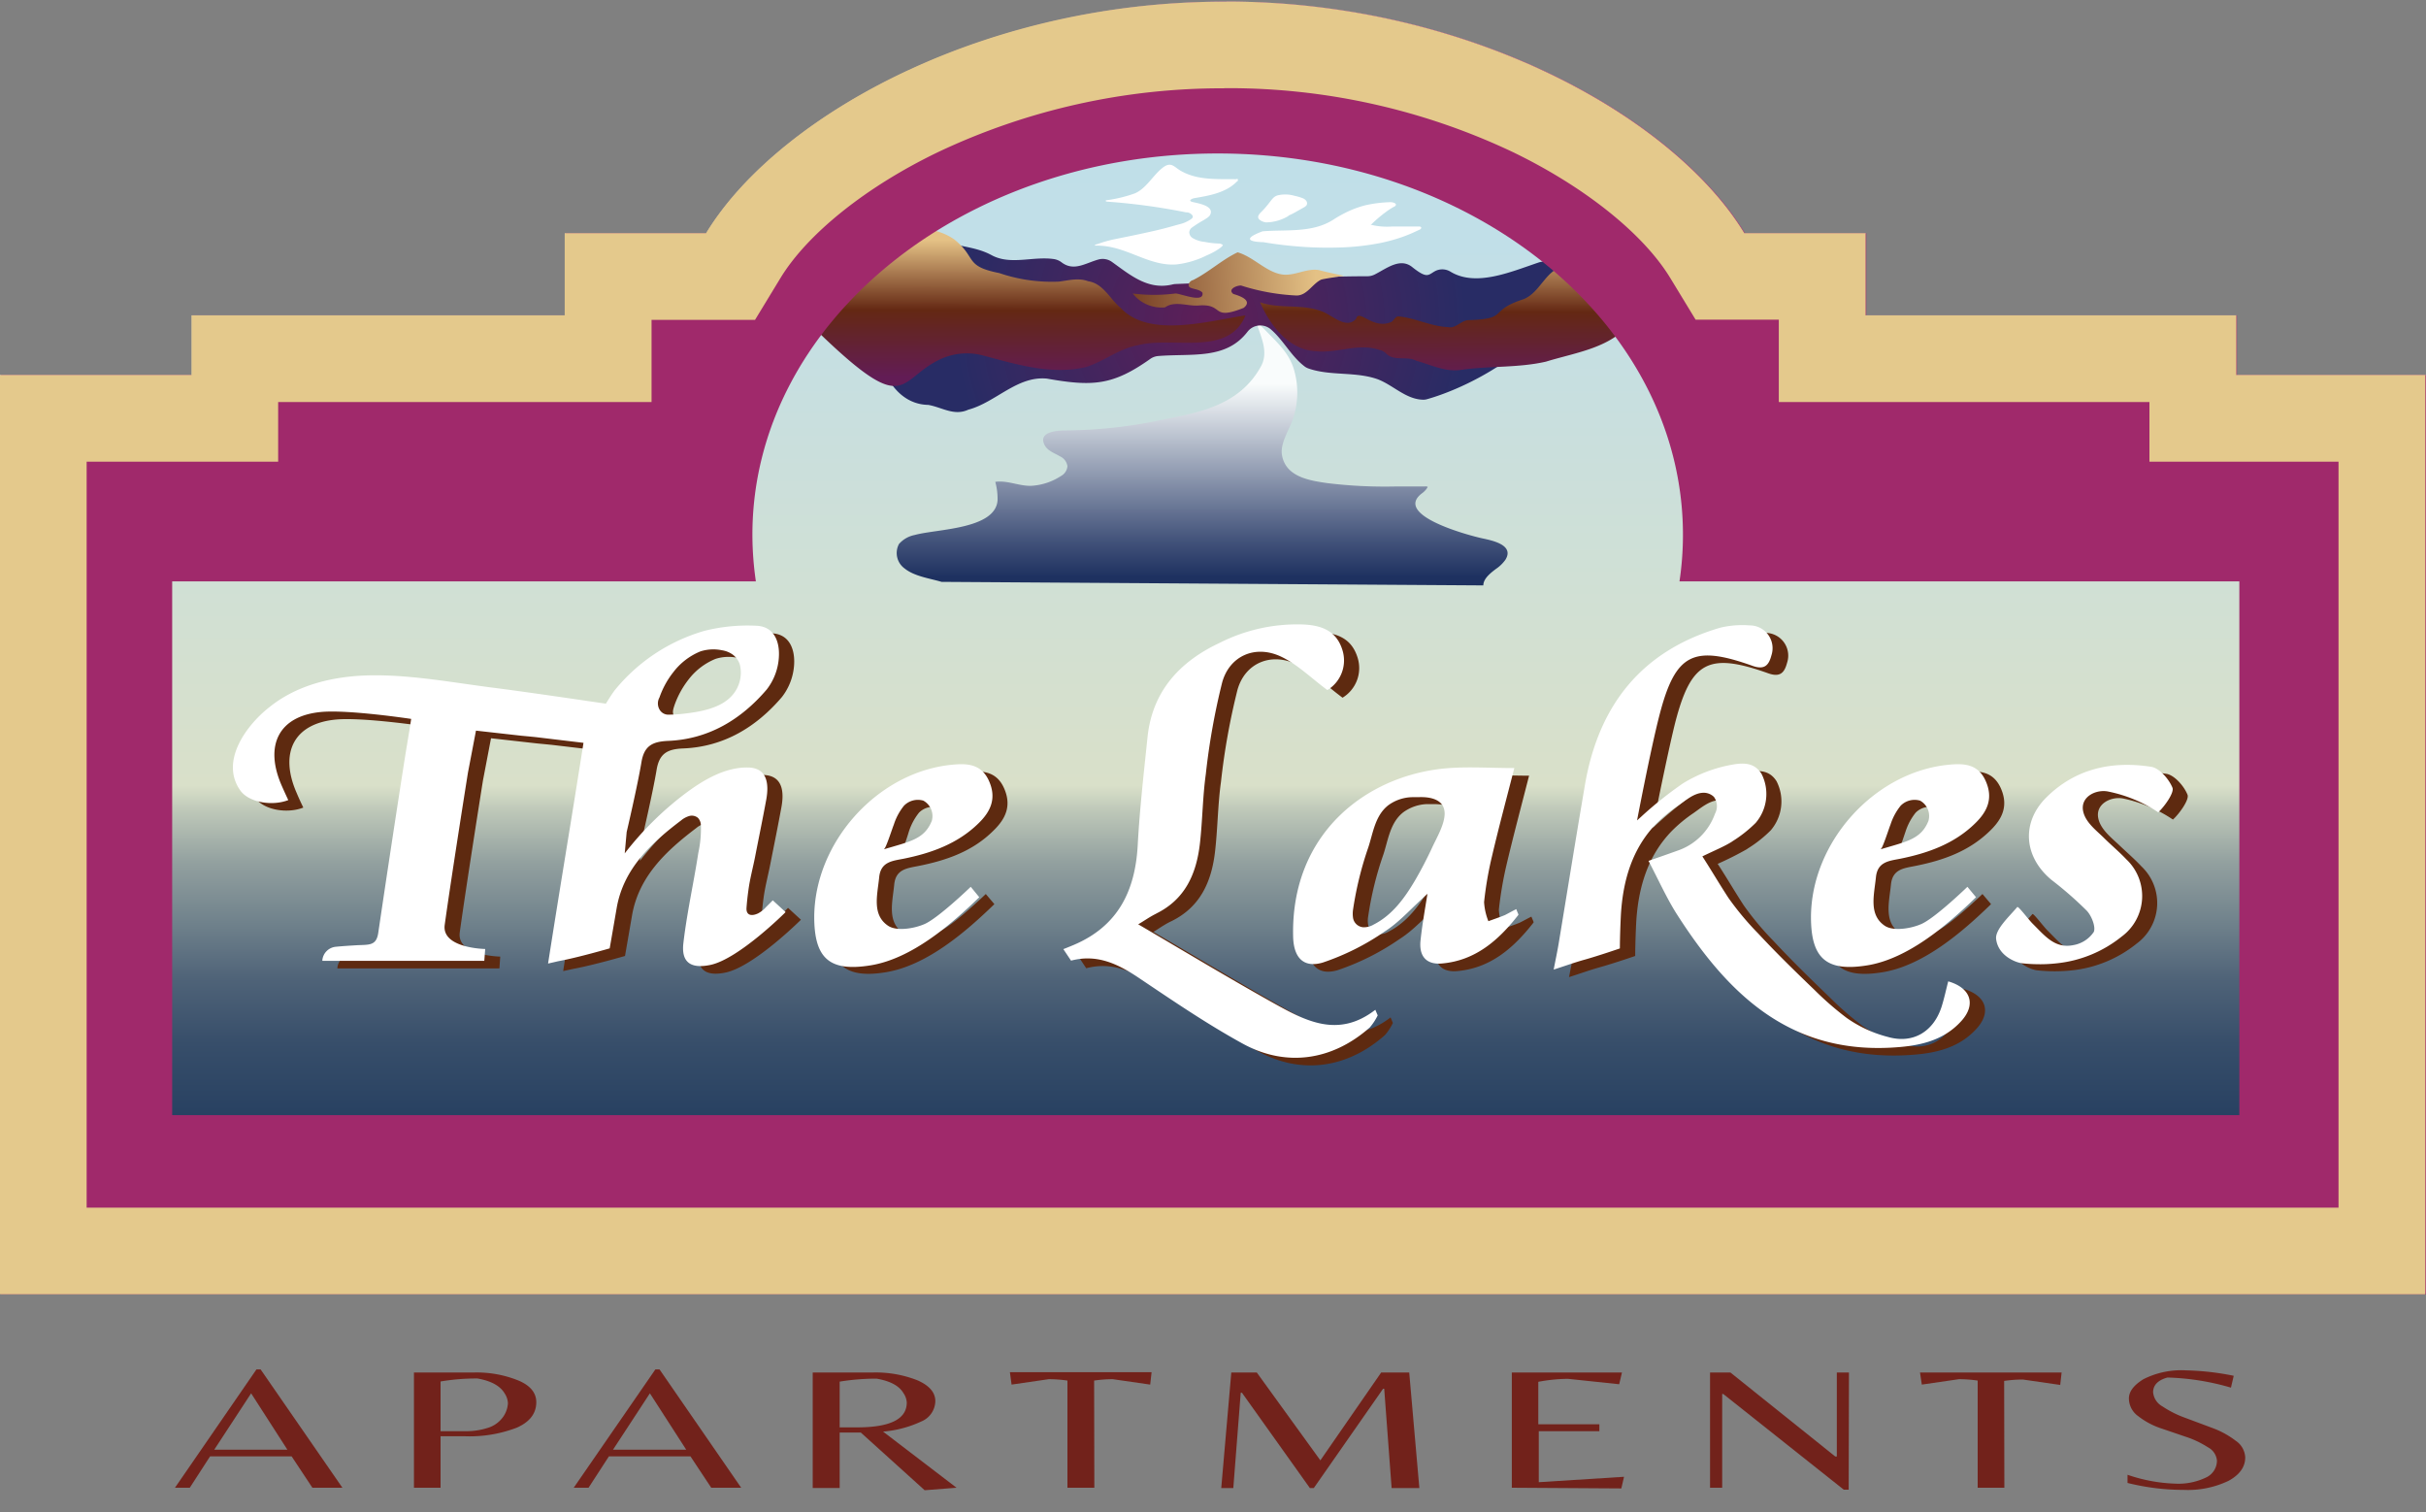
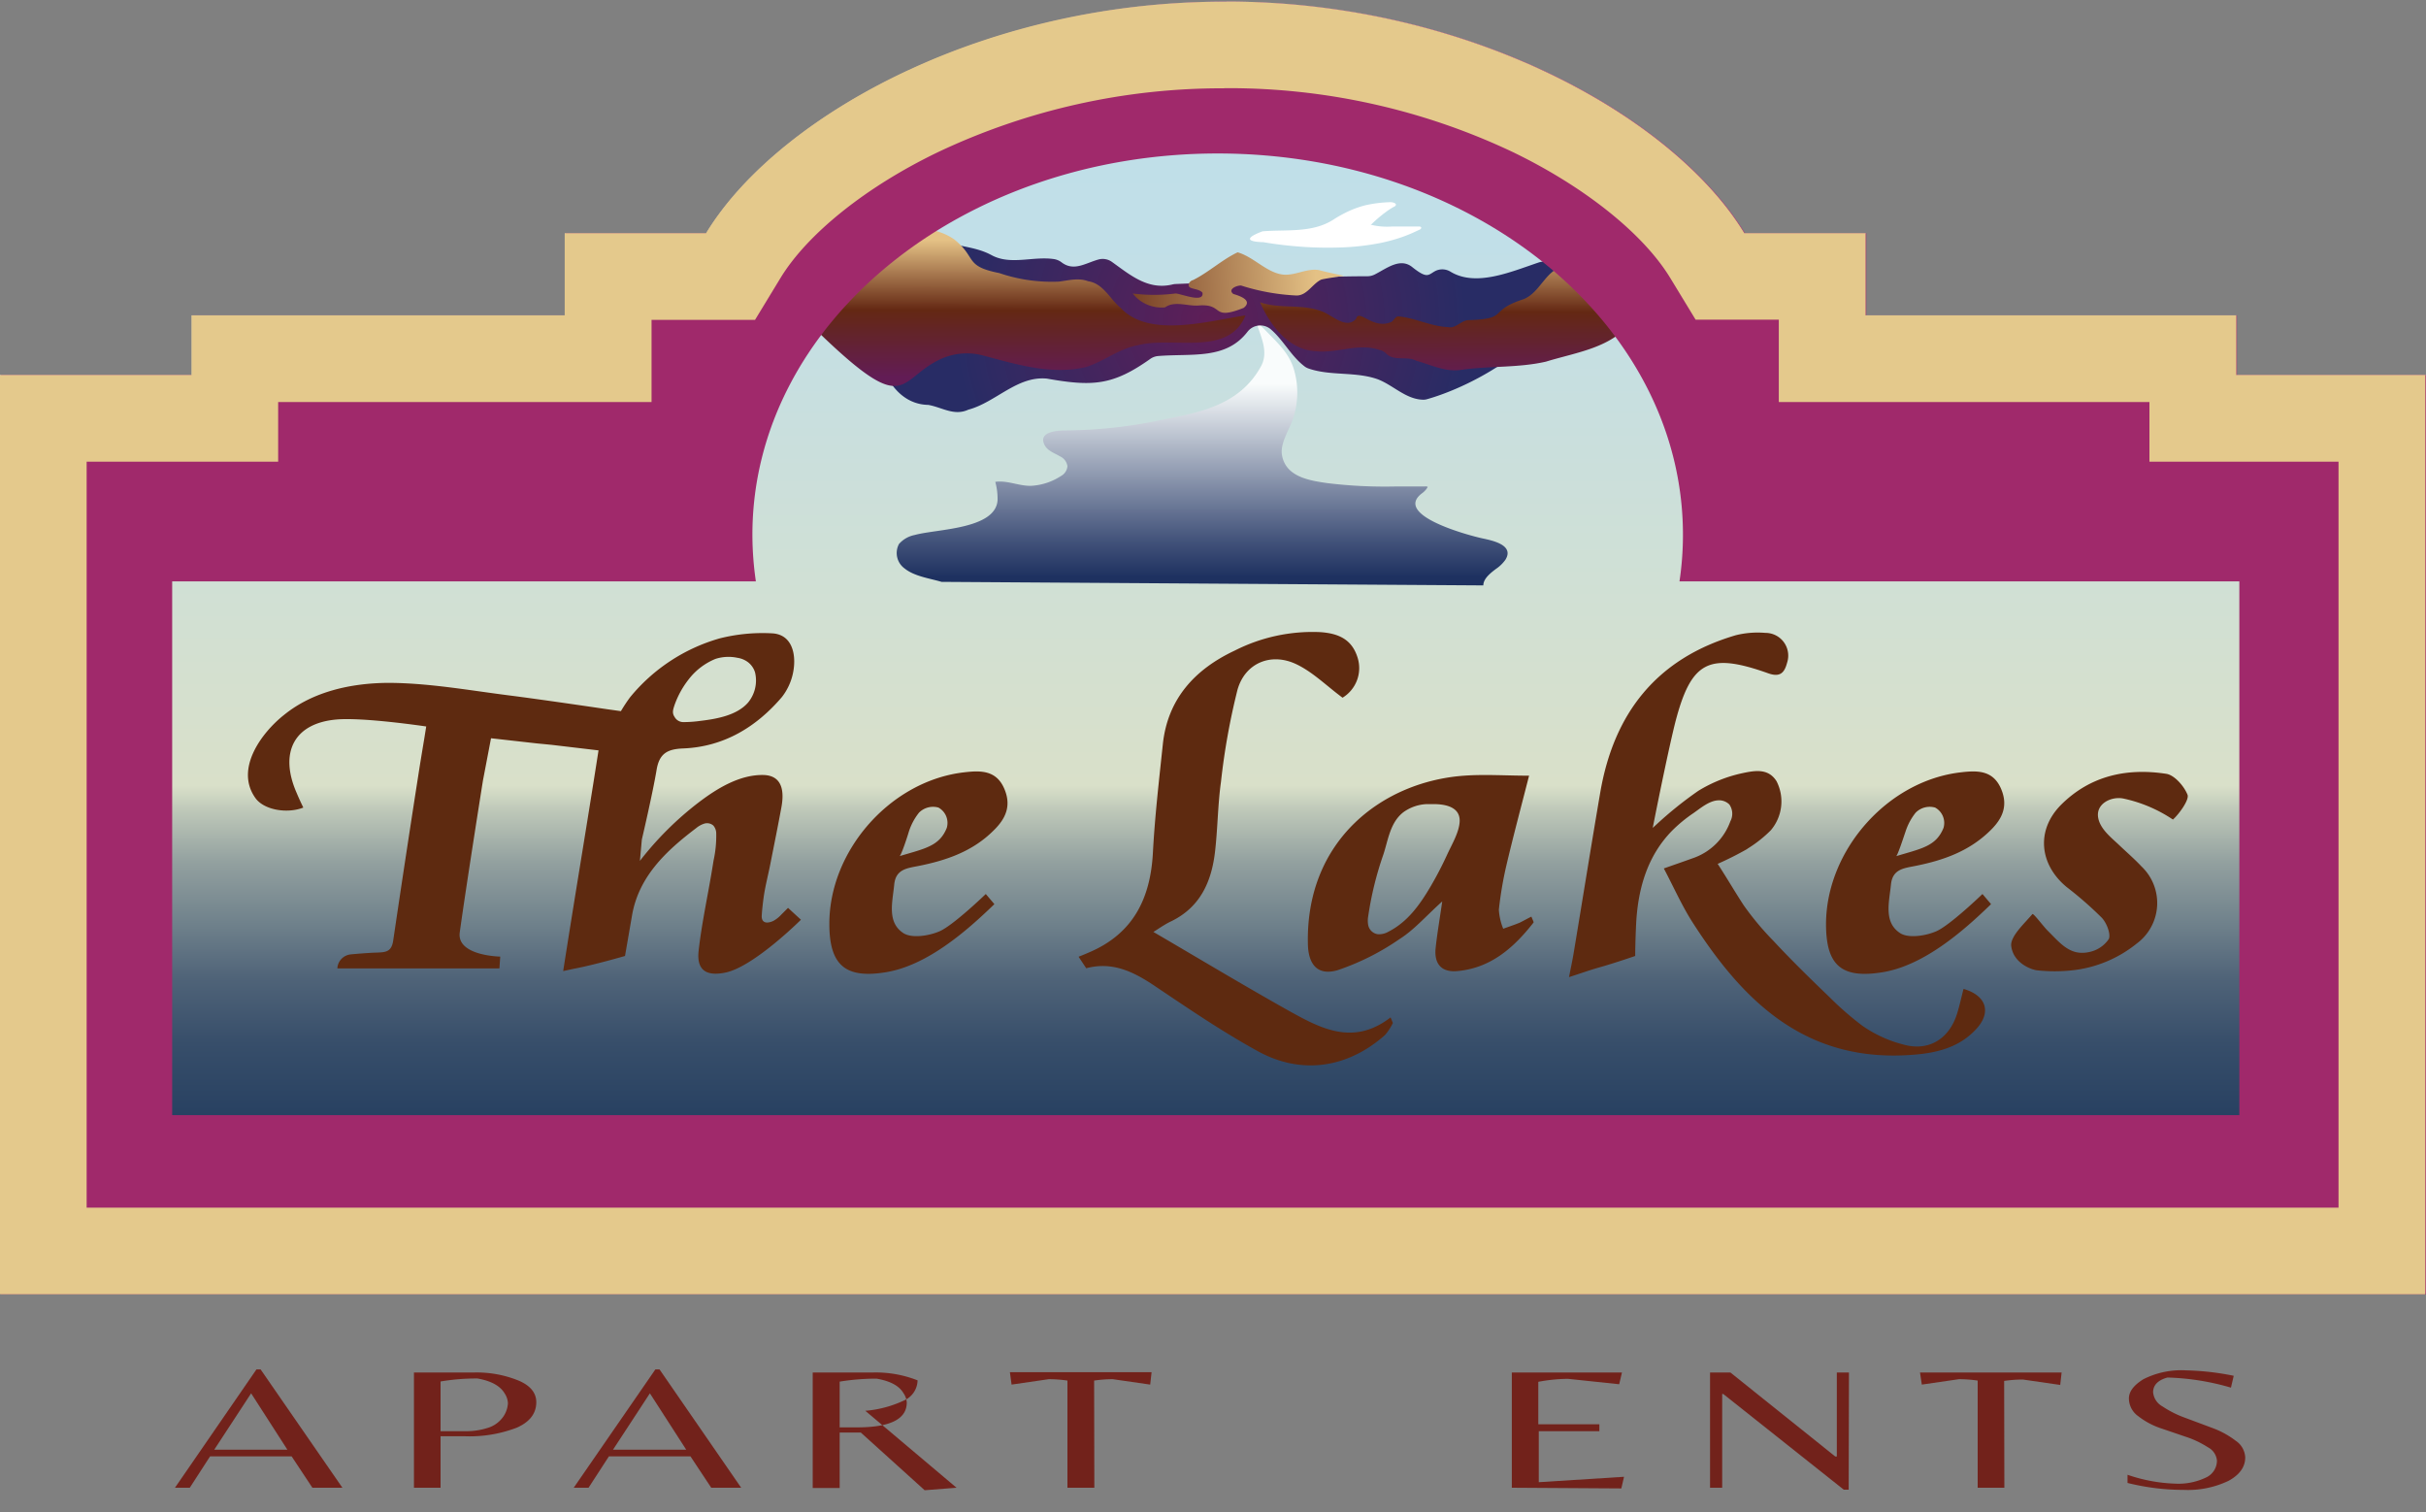
<svg xmlns="http://www.w3.org/2000/svg" xmlns:xlink="http://www.w3.org/1999/xlink" id="Layer_1" data-name="Layer 1" viewBox="0 0 350 218.18">
  <rect x="0" y="0" width="350" height="218.18" fill="#808080" stroke="none" />
  <defs>
    <style>.cls-1{fill:url(#linear-gradient);}.cls-2{fill:url(#linear-gradient-2);}.cls-3{fill:url(#radial-gradient);}.cls-4{fill:url(#linear-gradient-3);}.cls-5{fill:url(#linear-gradient-4);}.cls-6{fill:#fff;}.cls-7{fill:#a0296b;}.cls-8{fill:#e4c98c;}.cls-9{fill:#72221b;}.cls-10{fill:#5e2a10;}</style>
    <linearGradient id="linear-gradient" x1="175" y1="-0.09" x2="175" y2="185.86" gradientUnits="userSpaceOnUse">
      <stop offset="0" stop-color="#bfdee9" />
      <stop offset="0.19" stop-color="#c1dfe8" />
      <stop offset="0.61" stop-color="#d9e0c9" />
      <stop offset="0.63" stop-color="#bdc7b8" />
      <stop offset="0.67" stop-color="#92a09f" />
      <stop offset="0.72" stop-color="#6d7f8a" />
      <stop offset="0.76" stop-color="#4f6378" />
      <stop offset="0.81" stop-color="#374e6a" />
      <stop offset="0.87" stop-color="#274061" />
      <stop offset="0.92" stop-color="#1d375b" />
      <stop offset="1" stop-color="#1a3459" />
    </linearGradient>
    <linearGradient id="linear-gradient-2" x1="173.42" y1="46.06" x2="173.42" y2="83.26" gradientUnits="userSpaceOnUse">
      <stop offset="0.25" stop-color="#f9fcfc" />
      <stop offset="0.52" stop-color="#a7b0c1" />
      <stop offset="0.85" stop-color="#45557c" />
      <stop offset="1" stop-color="#1e3160" />
    </linearGradient>
    <radialGradient id="radial-gradient" cx="174.62" cy="46.29" r="36.91" gradientUnits="userSpaceOnUse">
      <stop offset="0.01" stop-color="#5e1e57" />
      <stop offset="1" stop-color="#282c65" />
    </radialGradient>
    <linearGradient id="linear-gradient-3" x1="176.85" y1="34.8" x2="176.79" y2="54.6" gradientUnits="userSpaceOnUse">
      <stop offset="0" stop-color="#e4c185" />
      <stop offset="0.51" stop-color="#642813" />
      <stop offset="1" stop-color="#621c55" />
    </linearGradient>
    <linearGradient id="linear-gradient-4" x1="189.85" y1="40.05" x2="128.12" y2="43.7" xlink:href="#linear-gradient-3" />
  </defs>
  <path class="cls-1" d="M322.68,54.1V45.49H269.21V33.64h-17.5C241.56,16.91,212,.17,176.8.23s-64.75,16.68-74.9,33.41H81.51V45.49H27.68V54.1H0V186.72H350V54.1Z" />
  <path class="cls-2" d="M214,84.45c0-1,1.1-1.83,1.81-2.37a5.38,5.38,0,0,0,1.37-1.32c1.35-2.15-1.9-2.79-3.34-3.1-1.63-.35-13.06-3.31-8.63-6.54a3,3,0,0,0,.45-.42c.13-.13.21-.3.32-.43-.1-.15-.35-.09-.51-.09h-4.22a68.51,68.51,0,0,1-9.71-.48c-2.6-.37-6.06-.89-6.59-4.06-.28-1.68,1-3.55,1.56-5.15a11.78,11.78,0,0,0,.24-6.93c-.68-2.58-2.41-4.06-4.19-5.91-.41-.43-1-.94-1.39-1.36.13.33.18.56.3.89.67,1.88,1.45,3.81.47,5.63-3.24,6-9.7,6.79-14.63,7.82a68.65,68.65,0,0,1-8.79,1.26c-1.52.12-3,.18-4.55.2-1.11,0-4.3.06-3.27,2.1.44.87,1.45,1.18,2.23,1.64A1.86,1.86,0,0,1,154,67.24a1.77,1.77,0,0,1-.94,1.43,8.74,8.74,0,0,1-4.25,1.41c-1.77.07-3.44-.82-5.22-.57a9.29,9.29,0,0,1,.33,2.66c-.3,4.21-8.81,4.13-11.92,5a4.05,4.05,0,0,0-2.3,1.3A2.75,2.75,0,0,0,130.5,82c1.42,1.15,3.63,1.43,5.34,1.94" />
  <path class="cls-3" d="M180,47.83c-3.14,4.11-8,3.13-12.91,3.53a2.31,2.31,0,0,0-1.16.43c-5.37,3.8-8.27,4-14.88,2.83-4.3-.43-7.39,3.42-11.35,4.48-2.07.95-3.77-.34-5.78-.69-3.76-.07-6-3.25-7-6.58a1.6,1.6,0,0,1,0-.21c-3.4-16.7-5.9-12.76,6.38-18.4.87-.38,1.53.53,2.19,1.16a2.15,2.15,0,0,0,.78.47c2.19.74,4.6.78,6.75,1.94,2.76,1.52,6,.13,9.06.59a2.43,2.43,0,0,1,1.08.47c1.78,1.35,3.47.09,5.34-.42a2.29,2.29,0,0,1,1.93.36c2.64,1.89,5.21,4.11,8.75,3.24a2.32,2.32,0,0,1,.45-.06c9.22-.35,18.47-1.11,27.7-1.12a2.38,2.38,0,0,0,1-.25c1.74-.88,3.72-2.53,5.5-1,2,1.57,2.2,1.11,3.09.58a2.25,2.25,0,0,1,2.32,0c3.66,2.23,8.58.09,12.76-1.32a2.31,2.31,0,0,1,3,1.84c1.17,8.58-11.9,15.86-19.1,17.88a1.86,1.86,0,0,1-.62.08c-2.44-.06-4.26-2.07-6.47-2.93-3.18-1.16-6.85-.47-10-1.56a2.06,2.06,0,0,1-.62-.33c-1.93-1.48-3-3.72-4.81-5.3A2.34,2.34,0,0,0,180,47.83Z" />
  <path class="cls-4" d="M235.49,46.17c-2.75,4-8.05,4.64-12.45,6-4,.92-8.2.6-12.25,1.19-2.27.34-4.36-.74-6.45-1.31-1.37-.76-3.31.17-4.45-1.14a2.15,2.15,0,0,0-.95-.45c-3-1-6.05.54-9.09.21-3.94-.19-6.61-3.76-8.07-7.07,2.79,1,6.05.21,8.87,1.3,1.51.5,3.54,2.71,5,1.09.41-1.51,2.36,1.56,5,.49.47-.18.56-.83,1.12-.83,2.35.2,4.69,1.44,7.13,1.54,1.12.23,1.79-.86,2.82-1,6.15-.18,2.8-1.29,8-3,2.58-.91,3.33-4.63,6.29-4.8s5.21,2.68,6.91,4.7C233.78,44.1,234.07,45.67,235.49,46.17ZM118.14,48c12.85,12.39,11.26,6.76,17.51,3.83a9.05,9.05,0,0,1,6.19-.54c4.85,1.28,9.88,2.86,14.91,1.64,2.57-.83,4.72-2.66,7.44-3.13,5-1.32,13.07,1.72,15.49-4.3-5.24.78-13.92,3.34-18-1.08-1.6-1.32-2.5-3.53-4.71-3.85-1.37-.54-2.85-.1-4.25.06a23.58,23.58,0,0,1-8.57-1.24c-5.06-1-3.2-2.21-6.46-4.84-5.71-3.95-13.77.58-18.11,4.78a13.07,13.07,0,0,0-1.14,8.23C118.49,47.6,118.44,47.65,118.14,48Z" />
  <path class="cls-5" d="M178.55,36.4c-2.24,1.06-4.16,2.87-6.42,4-.57.13-1,.93-.25,1.16.5.18,1.25.23,1.6.67.26,1.58-3.18.09-3.91.11a24.35,24.35,0,0,1-6.15,0,5.26,5.26,0,0,0,4.66,2c1.43-1,3.25-.13,4.87-.27,3.73-.29,1.69,2.25,6.48.34,1.36-1.09-.61-1.74-1.49-2-.89-.67.49-1.25,1.11-1.22a30.84,30.84,0,0,0,8,1.44c1.51,0,2.25-1.63,3.51-2.27.27-.14,3.37-.57,3.37-.57s-2.8-.57-3.59-.82c-1.7-.3-3.25.69-4.94.66C182.93,39.56,180.94,37.06,178.55,36.4Z" />
-   <path class="cls-6" d="M171.09,30.63a90.34,90.34,0,0,0-11.34-1.54c-.13,0-.37-.09-.15-.2a19.6,19.6,0,0,0,4.14-1c1.65-.73,2.56-2.54,3.93-3.64s1.72-.07,2.9.51c2.35,1.25,5.11,1.06,7.69,1.09.17,0,.31-.14.33.09s-.1.2-.17.28c-1.58,1.59-3.95,2-6.08,2.36-.33.05-1,.35-.35.54s3.27.51,2.6,1.88c-.16.31-.61.54-.89.73a17.27,17.27,0,0,0-1.78,1.13.94.94,0,0,0-.34.61,1,1,0,0,0,.46.86,4.16,4.16,0,0,0,1.72.56,12.83,12.83,0,0,0,2,.24.94.94,0,0,1,.67.22c-.14.3-.64.58-.9.76a11,11,0,0,1-1.45.74,13.08,13.08,0,0,1-4.39,1.3c-3.45.24-6.35-1.95-9.65-2.55a10.47,10.47,0,0,0-2.09-.17c0-.16.25-.18.39-.22a17.28,17.28,0,0,1,2.46-.7c1.17-.24,2.34-.47,3.5-.72s2.35-.5,3.51-.8c.58-.15,1.15-.3,1.73-.47.42-.12.86-.21,1.28-.37a5.65,5.65,0,0,0,.85-.43c.24-.15.52-.31.37-.64A1.12,1.12,0,0,0,171.09,30.63Z" />
-   <path class="cls-6" d="M188.52,29.57a1.08,1.08,0,0,1-.43.36l-1.29.73c-.19.1-.37.2-.57.29,0,0-.36.14-.36.21a6.35,6.35,0,0,1-3.21.92,1.77,1.77,0,0,1-.91-.36.54.54,0,0,1-.24-.4c0-.3.3-.59.49-.78a12.06,12.06,0,0,0,1.1-1.27c.18-.22.35-.46.55-.67a1.48,1.48,0,0,1,.69-.42,4.76,4.76,0,0,1,2.4.06,7.44,7.44,0,0,1,1.14.33,1.2,1.2,0,0,1,.54.36.61.61,0,0,1,.11.62Z" />
  <path class="cls-6" d="M197.73,32.48a19.91,19.91,0,0,1,2.49-2.1c.23-.16.46-.31.7-.45s.46-.19.47-.41-.45-.33-.66-.35-.22,0-.33,0a18.73,18.73,0,0,0-3.41.44,14.2,14.2,0,0,0-3.08,1.18,16.93,16.93,0,0,0-1.49.86c-3.07,2-6.81,1.43-10.27,1.72-2.24.83-2.64,1.49.14,1.57,1.75.3,3.52.51,5.29.64a53.42,53.42,0,0,0,5.8.12,35.76,35.76,0,0,0,5.74-.64,24.23,24.23,0,0,0,3.21-.88c.53-.19,1.06-.4,1.57-.63l.73-.34c.16-.07.41-.15.41-.36s-.41-.18-.58-.17l-.78,0c-1,0-1.94,0-2.91,0a9.78,9.78,0,0,1-2.91-.24S197.74,32.47,197.73,32.48Z" />
  <path class="cls-7" d="M322.72,54.1V45.49H269.25V33.64h-17.5C241.6,16.91,212,.17,176.85.23s-64.76,16.68-74.91,33.41H81.55V45.49H27.72V54.1H.09V186.72H350V54.1Zm.35,106.77H24.84v-77h84.21a46.87,46.87,0,0,1-.5-6.73c0-30.39,30.05-55,67.13-55s67.12,24.64,67.12,55a45.48,45.48,0,0,1-.5,6.73h80.77Z" />
  <path class="cls-8" d="M176.6,12.72h.33a95.65,95.65,0,0,1,41.31,9.21c10.35,5,18.85,11.78,22.74,18.19l3.65,6h12V58h53.47V66.6h27.28V174.22H12.5V66.6H40.13V58H94V46.14h14.93l3.65-6c3.89-6.41,12.39-13.21,22.74-18.19a95.66,95.66,0,0,1,41.32-9.21m.33-12.5h-.33C141.5.22,112,16.94,101.86,33.64H81.47V45.49H27.63V54.1H0V186.72H349.91V54.1H322.64V45.49H269.16V33.64h-17.5C241.53,16.94,212,.23,176.93.22Z" />
  <path class="cls-9" d="M25.24,214.62,37,197.55h.6L49.4,214.62H45.07l-3-4.53H30.31l-2.93,4.53Zm5.67-5.49H41.46L36.23,201Z" />
  <path class="cls-9" d="M77.37,202.28c0,1.61-.93,2.84-2.8,3.67A19,19,0,0,1,67,207.19H63.56v7.43H59.72V198h8.53a16,16,0,0,1,6.56,1.16C76.52,199.88,77.37,200.94,77.37,202.28Zm-13.81,4.18H67.1a10,10,0,0,0,3.19-.45,4.18,4.18,0,0,0,1.92-1.16,3.79,3.79,0,0,0,1.07-2.44,2.82,2.82,0,0,0-.47-1.39c-.64-1.1-2-1.83-3.93-2.16a30.66,30.66,0,0,0-5.32.43Z" />
  <path class="cls-9" d="M82.77,214.62l11.78-17.07h.6l11.78,17.07h-4.32l-3-4.53H87.85l-2.94,4.53Zm5.67-5.49H99L93.76,201Z" />
-   <path class="cls-9" d="M121.14,206.66v8h-3.89V198h8.57a16.37,16.37,0,0,1,6.56,1.13c1.71.76,2.56,1.75,2.56,3a3.24,3.24,0,0,1-2,2.92,16.19,16.19,0,0,1-5.54,1.47L138,214.62l-4.6.36-9.21-8.32Zm0-.75h2.53q7.15,0,7.15-3.58a2.63,2.63,0,0,0-.48-1.36c-.61-1.05-1.9-1.75-3.89-2.09a33.37,33.37,0,0,0-5.31.43Z" />
+   <path class="cls-9" d="M121.14,206.66v8h-3.89V198h8.57a16.37,16.37,0,0,1,6.56,1.13a3.24,3.24,0,0,1-2,2.92,16.19,16.19,0,0,1-5.54,1.47L138,214.62l-4.6.36-9.21-8.32Zm0-.75h2.53q7.15,0,7.15-3.58a2.63,2.63,0,0,0-.48-1.36c-.61-1.05-1.9-1.75-3.89-2.09a33.37,33.37,0,0,0-5.31.43Z" />
  <path class="cls-9" d="M157.88,214.62H154V199.16a18.87,18.87,0,0,0-2.7-.2l-5.36.78-.24-1.79h20.44l-.2,1.79-5.4-.78a18.73,18.73,0,0,0-2.69.2Z" />
-   <path class="cls-9" d="M190.49,210.67,199.26,198h4.05l1.46,16.67h-4l-1.07-14.33h-.16l-10,14.33h-.56l-9.8-13.75H179l-1.07,13.75h-1.74L177.64,198h3.68Z" />
  <path class="cls-9" d="M218.11,214.62V198H234l-.4,1.69-7.38-.78a23.58,23.58,0,0,0-4.29.43v6.12h8.81v1H222v7.36l12.3-.78-.39,1.68Z" />
  <path class="cls-9" d="M266.71,214.9H266l-17.38-13.8h-.16v13.52h-1.75V198h2.94l15.12,12.11H265V198h1.75Z" />
  <path class="cls-9" d="M289.17,214.62h-3.85V199.16a18.87,18.87,0,0,0-2.7-.2l-5.36.78L277,198h20.43l-.2,1.79-5.39-.78a18.87,18.87,0,0,0-2.7.2Z" />
  <path class="cls-9" d="M310.63,200.85A2.6,2.6,0,0,0,312,202.9a15,15,0,0,0,3.33,1.66l3.91,1.46a12.78,12.78,0,0,1,3.32,1.83,3.06,3.06,0,0,1,1.36,2.39c0,1.38-.8,2.5-2.4,3.38a13.61,13.61,0,0,1-6.48,1.31,33.63,33.63,0,0,1-8.1-1v-1.18a23.36,23.36,0,0,0,6.89,1.28,9.16,9.16,0,0,0,4.42-.88,2.69,2.69,0,0,0,1.59-2.44,2.41,2.41,0,0,0-1.31-1.93,13.85,13.85,0,0,0-3.18-1.51L311.62,206a11,11,0,0,1-3.17-1.73,3.14,3.14,0,0,1-1.31-2.53c0-1,.7-1.91,2.08-2.77a12.09,12.09,0,0,1,6.21-1.28,38.15,38.15,0,0,1,6.83.78l-.4,1.71a35.87,35.87,0,0,0-9.16-1.46C311.32,199.1,310.63,199.82,310.63,200.85Z" />
  <path class="cls-10" d="M81.25,140.09c1.72-11,3.38-20.81,5.1-31.84l-6.77-.8-2.16-.21-6.58-.74-1.16,6.07s-2.33,14.61-3.35,21.93c-.48,3.4,5.84,3.5,5.84,3.5l-.12,1.7H48.68a1,1,0,0,1,0-.14,2.15,2.15,0,0,1,1.93-1.88c1-.1,2.17-.18,2.83-.22,1.91-.12,3,.17,3.29-1.79q1.8-12.18,3.7-24.35c.25-1.6.78-4.77.78-4.77l.28-1.75s-9.07-1.36-13-1c-6.11.56-8.19,4.8-5.73,10.5.31.74.64,1.47,1,2.2-2.37.93-5.73.33-6.93-1.4-3-4.24,1-9.5,4.19-12,4.13-3.33,9.57-4.54,14.89-4.59,5.82,0,11.66,1.06,17.47,1.8,4.74.6,14.2,2,14.2,2l2,.28a22.84,22.84,0,0,1,1.32-2,25.88,25.88,0,0,1,12.94-8.5,25.27,25.27,0,0,1,7.46-.73c2.64.09,3.39,2.37,3.27,4.49a8.42,8.42,0,0,1-1.76,4.7c-3.7,4.34-8.39,7.18-14.23,7.42-2.28.09-3.45.71-3.85,3.07-.56,3.39-2.13,10.07-2.13,10.07l-.28,3.08a46.37,46.37,0,0,1,8.51-8.46c2.64-2,5.89-4,9.32-3.93,2.74.08,3,2.37,2.59,4.62-.51,2.79-1.08,5.57-1.63,8.36-.31,1.56-.72,3.1-.94,4.68-.11.85-.22,1.72-.27,2.59-.08,1.07.68,1.25,1.65.81a4.37,4.37,0,0,0,1.14-.89l1-1,1.86,1.71s-6.77,6.76-10.87,7.62c-2.79.58-4.2-.34-3.89-3.13s.87-5.74,1.39-8.58c.27-1.47.53-2.94.76-4.42a16.65,16.65,0,0,0,.39-4,1.75,1.75,0,0,0-.42-1.08,1.37,1.37,0,0,0-1.28-.28,3.46,3.46,0,0,0-1.19.65c-4.34,3.29-8.32,7-9.27,12.68-.37,2.17-1,5.77-1,5.77s-4.54,1.32-7.37,1.84ZM108.93,97a2.93,2.93,0,0,0-1-1.46,3.36,3.36,0,0,0-1.57-.65,6.15,6.15,0,0,0-3.13.16,9.34,9.34,0,0,0-3.91,3,13,13,0,0,0-2,3.65c-.2.62-.4,1.13,0,1.72a1.44,1.44,0,0,0,1.28.75A18.07,18.07,0,0,0,101,104c2.33-.28,5.25-.77,6.89-2.61A5,5,0,0,0,108.93,97Zm143.15,25.45a18.18,18.18,0,0,0,3.38-2.66,6.41,6.41,0,0,0,.85-7.08c-1.18-1.89-3.08-1.57-4.95-1.17a20.25,20.25,0,0,0-6.35,2.55,54.92,54.92,0,0,0-6,4.82l-.57.52s2-10.2,3.25-15.22c2.29-8.83,4.84-10.13,13.41-7.08,1.74.62,2.35-.11,2.72-1.51a3.28,3.28,0,0,0-3.12-4.32,13.11,13.11,0,0,0-4.29.34C239,95,232.83,102.89,230.87,114.32c-1.31,7.66-2.53,15.33-3.81,23-.18,1.12-.42,2.23-.7,3.64,1.75-.56,3.1-1.05,4.47-1.43,2.07-.58,5.08-1.62,5.08-1.62s0-1.92.15-4.91c.3-4.92,1.63-9.5,5.11-13.1a20.67,20.67,0,0,1,3.16-2.61c1-.7,2.22-1.74,3.48-1.83a2.11,2.11,0,0,1,1.68.59,2.33,2.33,0,0,1,.15,2.43,8.76,8.76,0,0,1-5.43,5.33c-1.24.45-2.49.88-4.17,1.47,1.41,2.67,2.54,5.22,4,7.55,7.21,11.31,16,20.13,30.85,19.4,3.87-.19,7.6-.84,10.32-3.89,2.12-2.38,1.31-4.75-1.93-5.68-.31,1.2-.57,2.42-.94,3.6-1.15,3.65-4.14,5.47-7.79,4.41a18.12,18.12,0,0,1-5.9-2.72,44.87,44.87,0,0,1-4.66-4.06c-2.76-2.65-5.5-5.32-8.11-8.13a42.13,42.13,0,0,1-4.3-5.14c-1.31-2-2.46-4-3.77-6A47.62,47.62,0,0,0,252.08,122.47ZM169,132.89c4.21-2.06,5.81-5.77,6.3-10.09.38-3.32.39-6.69.85-10a98.44,98.44,0,0,1,2.38-13.28c1.08-3.86,4.81-5.43,8.45-3.72,2.39,1.12,4.37,3.12,6.71,4.85a5,5,0,0,0,2.16-5.81c-.82-2.61-2.74-3.47-5.38-3.65a24.81,24.81,0,0,0-12.33,2.66c-5.71,2.68-9.69,6.93-10.38,13.54-.55,5.2-1.15,10.4-1.43,15.62-.35,6.61-2.85,11.68-9.2,14.38-.75.33-1.52.63-1.52.63l1.1,1.66c3.78-1,6.83.5,9.88,2.55,4.87,3.27,9.73,6.59,14.87,9.41,6.31,3.48,13,2.43,18.36-2.33a7.78,7.78,0,0,0,1.13-1.74l-.33-.8c-5.41,4.18-10.14,1.56-14.76-1-6.5-3.65-12.89-7.49-19.46-11.33C167.13,134,168,133.36,169,132.89Zm51.94-.65c.2.53.36.78.3.85-2.84,3.63-6.17,6.57-11,7-2.32.21-3.36-1.09-3.12-3.33.21-2,.56-4,.95-6.72-2.42,2.18-4.07,4.11-6.13,5.41a35.63,35.63,0,0,1-9,4.52c-2.8.8-4.18-.77-4.25-3.76-.35-15.12,10.91-23.48,22.53-24.31,3-.22,6.09,0,9.38,0-1.15,4.5-2.24,8.57-3.21,12.67a54.06,54.06,0,0,0-1.15,6.67,8.69,8.69,0,0,0,.63,2.74c.79-.29,1.59-.55,2.37-.87C219.77,132.85,220.32,132.53,220.92,132.24ZM206.79,116l-.93,0a6.19,6.19,0,0,0-3.38,1.16c-1.93,1.48-2.2,4-2.9,6.11a48.22,48.22,0,0,0-2.19,8.92,3.56,3.56,0,0,0,0,1.26,1.65,1.65,0,0,0,1.39,1.32,2.7,2.7,0,0,0,1.56-.38c2.73-1.4,4.48-3.85,6-6.42a51.07,51.07,0,0,0,2.45-4.7c.65-1.42,1.78-3.29,1.8-4.87C210.6,116.37,208.46,116,206.79,116Zm-63.33,14.43c-4.12,4-9.77,8.88-15.69,9.83-5.77.94-8.1-1-8.12-6.9-.05-10.68,8.87-20.76,19.49-21.95,2.28-.26,4.58-.34,5.74,2.35,1.07,2.47.23,4.34-1.55,6.06-3,3-6.81,4.31-10.85,5.11-1.6.32-3.25.45-3.47,2.67-.24,2.52-1.08,5.42,1.3,7,1.21.8,3.7.42,5.26-.26,2-.88,6.65-5.37,6.65-5.37Zm-13.73-6.91c3.72-1.12,5.79-1.43,6.86-4.08a2.53,2.53,0,0,0-1.2-2.94,2.85,2.85,0,0,0-2.81.74,8.58,8.58,0,0,0-1.47,2.77C131,120.4,130,123.55,129.73,123.55Zm157.52,6.91c-4.11,4-9.77,8.88-15.68,9.83s-8.11-1-8.13-6.9c0-10.68,8.88-20.76,19.5-21.95,2.27-.26,4.57-.34,5.74,2.35,1.07,2.47.23,4.34-1.55,6.06-3.05,3-6.82,4.31-10.86,5.11-1.6.32-3.24.45-3.46,2.67-.25,2.52-1.09,5.42,1.3,7,1.2.8,3.7.42,5.25-.26,2-.88,6.65-5.37,6.65-5.37Zm-13.73-6.91c3.73-1.12,5.79-1.43,6.87-4.08a2.53,2.53,0,0,0-1.21-2.94,2.85,2.85,0,0,0-2.81.74A8.58,8.58,0,0,0,274.9,120C274.75,120.4,273.75,123.55,273.52,123.55Zm40-5.32c.83-.74,2.37-2.83,2.07-3.56-.5-1.24-1.85-2.78-3-3-5.69-.89-11,.23-15.24,4.46-3.62,3.64-3.16,8.58.8,11.86a52.81,52.81,0,0,1,5.09,4.45c.69.74,1.31,2.33,1,3.05a4.5,4.5,0,0,1-2.93,1.9c-2.67.54-4.07-1.29-5.89-3.1-.62-.61-2.06-2.57-2.21-2.39-1.09,1.3-3.22,3.22-3.05,4.6.3,2.46,2.86,3.41,3.74,3.51.64.07,1.28.11,1.93.13a23.13,23.13,0,0,0,3.22-.14,17.83,17.83,0,0,0,9.2-3.84,7.27,7.27,0,0,0,.69-11.15c-1-1.07-2.14-2.05-3.21-3.07s-2.65-2.23-3-3.81c-.49-2.17,1.93-3.3,3.71-2.88A20.48,20.48,0,0,1,313.49,118.23Z" />
-   <path class="cls-6" d="M79.07,139c1.72-11,3.38-20.82,5.11-31.84l-6.77-.81c-.72-.08-2.16-.21-2.16-.21l-6.58-.74-1.16,6.07s-2.33,14.61-3.35,21.94c-.48,3.4,5.84,3.49,5.84,3.49l-.13,1.71H46.51a.64.64,0,0,1,0-.14,2.15,2.15,0,0,1,1.94-1.89c1-.1,2.17-.17,2.83-.21,1.9-.12,3,.16,3.29-1.79q1.8-12.18,3.7-24.36c.25-1.59.78-4.77.78-4.77l.27-1.74s-9.07-1.37-13-1c-6.1.57-8.18,4.8-5.73,10.51.32.73.65,1.46,1,2.2-2.37.92-5.73.32-6.93-1.4-3-4.25,1-9.51,4.2-12,4.13-3.34,9.57-4.55,14.88-4.6,5.82-.05,11.67,1.06,17.48,1.8,4.74.6,14.19,2,14.19,2l2,.29s.92-1.5,1.33-2A25.94,25.94,0,0,1,101.65,91a25.51,25.51,0,0,1,7.45-.73c2.65.09,3.4,2.38,3.27,4.5a8.38,8.38,0,0,1-1.75,4.69c-3.7,4.34-8.4,7.18-14.23,7.42-2.28.1-3.46.72-3.85,3.08-.56,3.38-2.13,10.07-2.13,10.07l-.28,3.08a46.11,46.11,0,0,1,8.51-8.47c2.64-2,5.88-4,9.32-3.92,2.74.07,3,2.36,2.59,4.62-.51,2.79-1.09,5.57-1.63,8.35-.31,1.56-.73,3.1-.94,4.68-.12.85-.22,1.73-.28,2.6-.07,1.06.69,1.25,1.66.8a4,4,0,0,0,1.13-.89l1-1,1.85,1.7s-6.76,6.77-10.86,7.62c-2.79.58-4.21-.34-3.89-3.13s.87-5.74,1.39-8.58c.27-1.47.53-2.94.76-4.42a16.59,16.59,0,0,0,.38-4,1.64,1.64,0,0,0-.41-1.07,1.37,1.37,0,0,0-1.28-.28,3.3,3.3,0,0,0-1.19.65c-4.34,3.28-8.32,7-9.28,12.67-.37,2.17-1,5.77-1,5.77s-4.54,1.32-7.36,1.84C80.32,138.71,80.06,138.78,79.07,139Zm27.68-43.08a2.91,2.91,0,0,0-1-1.46,3.57,3.57,0,0,0-1.58-.65,6.11,6.11,0,0,0-3.12.16,9.34,9.34,0,0,0-3.91,3,12.48,12.48,0,0,0-2,3.65,1.76,1.76,0,0,0,0,1.72,1.46,1.46,0,0,0,1.27.76,22.59,22.59,0,0,0,2.33-.15c2.33-.28,5.24-.77,6.88-2.62A4.92,4.92,0,0,0,106.75,95.93Zm143.16,25.46a19,19,0,0,0,3.38-2.67,6.41,6.41,0,0,0,.85-7.07c-1.18-1.89-3.08-1.58-5-1.18a20.3,20.3,0,0,0-6.34,2.55,54.57,54.57,0,0,0-6.05,4.83l-.57.51s1.94-10.2,3.24-15.22c2.29-8.83,4.85-10.13,13.41-7.08,1.75.63,2.36-.1,2.73-1.5a3.29,3.29,0,0,0-3.12-4.33,13.65,13.65,0,0,0-4.29.34c-11.36,3.34-17.53,11.23-19.49,22.67-1.31,7.65-2.54,15.33-3.81,23-.19,1.12-.43,2.23-.7,3.64,1.75-.56,3.09-1.05,4.47-1.43,2.07-.58,5.08-1.62,5.08-1.62s0-1.92.15-4.9c.3-4.93,1.63-9.51,5.11-13.11a20.88,20.88,0,0,1,3.16-2.61c1-.69,2.21-1.74,3.48-1.83a2.12,2.12,0,0,1,1.67.59,2.29,2.29,0,0,1,.15,2.43,8.69,8.69,0,0,1-5.42,5.33c-1.24.45-2.49.88-4.17,1.47,1.41,2.67,2.54,5.22,4,7.55,7.21,11.31,16,20.13,30.84,19.4,3.87-.19,7.61-.84,10.33-3.89,2.12-2.38,1.31-4.75-1.93-5.68-.31,1.21-.57,2.42-.94,3.61-1.15,3.64-4.14,5.46-7.79,4.4a18.12,18.12,0,0,1-5.9-2.72,44.93,44.93,0,0,1-4.66-4.05c-2.77-2.66-5.51-5.33-8.12-8.14a42.1,42.1,0,0,1-4.29-5.13c-1.31-2-2.47-4-3.77-6C247.52,122.61,248.78,122.11,249.91,121.39Zm-83.1,10.41c4.2-2.06,5.8-5.77,6.3-10.09.38-3.32.39-6.68.85-10a98.7,98.7,0,0,1,2.37-13.28c1.09-3.86,4.81-5.42,8.46-3.71,2.39,1.12,4.37,3.11,6.71,4.84a5,5,0,0,0,2.16-5.81c-.82-2.6-2.75-3.47-5.39-3.64a24.74,24.74,0,0,0-12.33,2.65c-5.71,2.68-9.68,6.94-10.38,13.54-.54,5.2-1.14,10.41-1.42,15.63-.36,6.61-2.85,11.67-9.2,14.38-.75.32-1.53.62-1.53.62l1.11,1.66c3.78-1,6.83.5,9.87,2.55,4.87,3.27,9.74,6.59,14.87,9.41,6.32,3.48,13,2.43,18.37-2.33a8.07,8.07,0,0,0,1.13-1.73l-.34-.81c-5.4,4.18-10.14,1.56-14.75-1-6.51-3.64-12.9-7.49-19.46-11.33C165,132.89,165.85,132.27,166.81,131.8Zm51.94-.65c.19.54.35.78.3.85-2.84,3.64-6.17,6.57-11,7-2.31.21-3.35-1.08-3.11-3.33.21-2,.56-4,1-6.72-2.42,2.18-4.08,4.11-6.14,5.42a35.6,35.6,0,0,1-9,4.51c-2.79.8-4.17-.77-4.24-3.76-.35-15.12,10.91-23.48,22.53-24.31,3-.21,6.08,0,9.38,0-1.15,4.51-2.25,8.58-3.21,12.68a51.8,51.8,0,0,0-1.15,6.66,8.78,8.78,0,0,0,.62,2.75c.79-.29,1.6-.56,2.38-.88C217.6,131.76,218.15,131.45,218.75,131.15ZM204.62,115c-.33,0-.65,0-.93,0a6.05,6.05,0,0,0-3.38,1.15c-1.93,1.49-2.21,4-2.91,6.11a49.76,49.76,0,0,0-2.19,8.93,4.1,4.1,0,0,0,0,1.26,1.62,1.62,0,0,0,1.4,1.31,2.7,2.7,0,0,0,1.56-.38c2.73-1.39,4.48-3.84,6-6.41q1.33-2.29,2.45-4.71c.65-1.41,1.78-3.29,1.8-4.87C208.43,115.28,206.28,114.92,204.62,115Zm-63.34,14.43c-4.11,4-9.76,8.87-15.68,9.83s-8.1-1-8.13-6.9c0-10.68,8.88-20.76,19.5-22,2.27-.25,4.57-.34,5.74,2.36,1.07,2.46.23,4.34-1.55,6.06-3,2.94-6.81,4.3-10.85,5.11-1.6.31-3.25.44-3.47,2.67-.25,2.51-1.09,5.41,1.3,7,1.2.8,3.7.42,5.25-.26,2-.87,6.66-5.37,6.66-5.37Zm-13.73-6.92c3.73-1.12,5.79-1.43,6.87-4.07a2.52,2.52,0,0,0-1.21-2.94,2.79,2.79,0,0,0-2.8.74,8.43,8.43,0,0,0-1.47,2.76C128.79,119.31,127.79,122.47,127.55,122.46Zm157.53,6.92c-4.12,4-9.77,8.87-15.68,9.83s-8.11-1-8.13-6.9c0-10.68,8.87-20.76,19.49-22,2.28-.25,4.58-.34,5.74,2.36,1.07,2.46.23,4.34-1.55,6.06-3,2.94-6.81,4.3-10.85,5.11-1.6.31-3.24.44-3.46,2.67-.25,2.51-1.09,5.41,1.29,7,1.21.8,3.71.42,5.26-.26,2-.87,6.65-5.37,6.65-5.37Zm-13.73-6.92c3.72-1.12,5.79-1.43,6.86-4.07a2.52,2.52,0,0,0-1.2-2.94,2.81,2.81,0,0,0-2.81.74,8.43,8.43,0,0,0-1.47,2.76C272.58,119.31,271.58,122.47,271.35,122.46Zm40-5.31c.83-.74,2.37-2.83,2.07-3.57-.5-1.23-1.85-2.78-3-3-5.69-.9-11,.22-15.24,4.45-3.62,3.65-3.17,8.58.8,11.86a52.81,52.81,0,0,1,5.09,4.45c.69.74,1.31,2.33,1,3.05a4.46,4.46,0,0,1-2.94,1.9c-2.66.54-4.07-1.29-5.88-3.09-.62-.62-2.07-2.58-2.22-2.4-1.09,1.3-3.22,3.23-3.05,4.61.3,2.45,2.86,3.4,3.74,3.5.64.07,1.29.12,1.93.13a21.57,21.57,0,0,0,3.22-.14,17.81,17.81,0,0,0,9.21-3.83,7.27,7.27,0,0,0,.68-11.16c-1-1.06-2.13-2-3.21-3.07s-2.64-2.22-3-3.8c-.5-2.17,1.92-3.31,3.71-2.88A20.11,20.11,0,0,1,311.32,117.15Z" />
</svg>